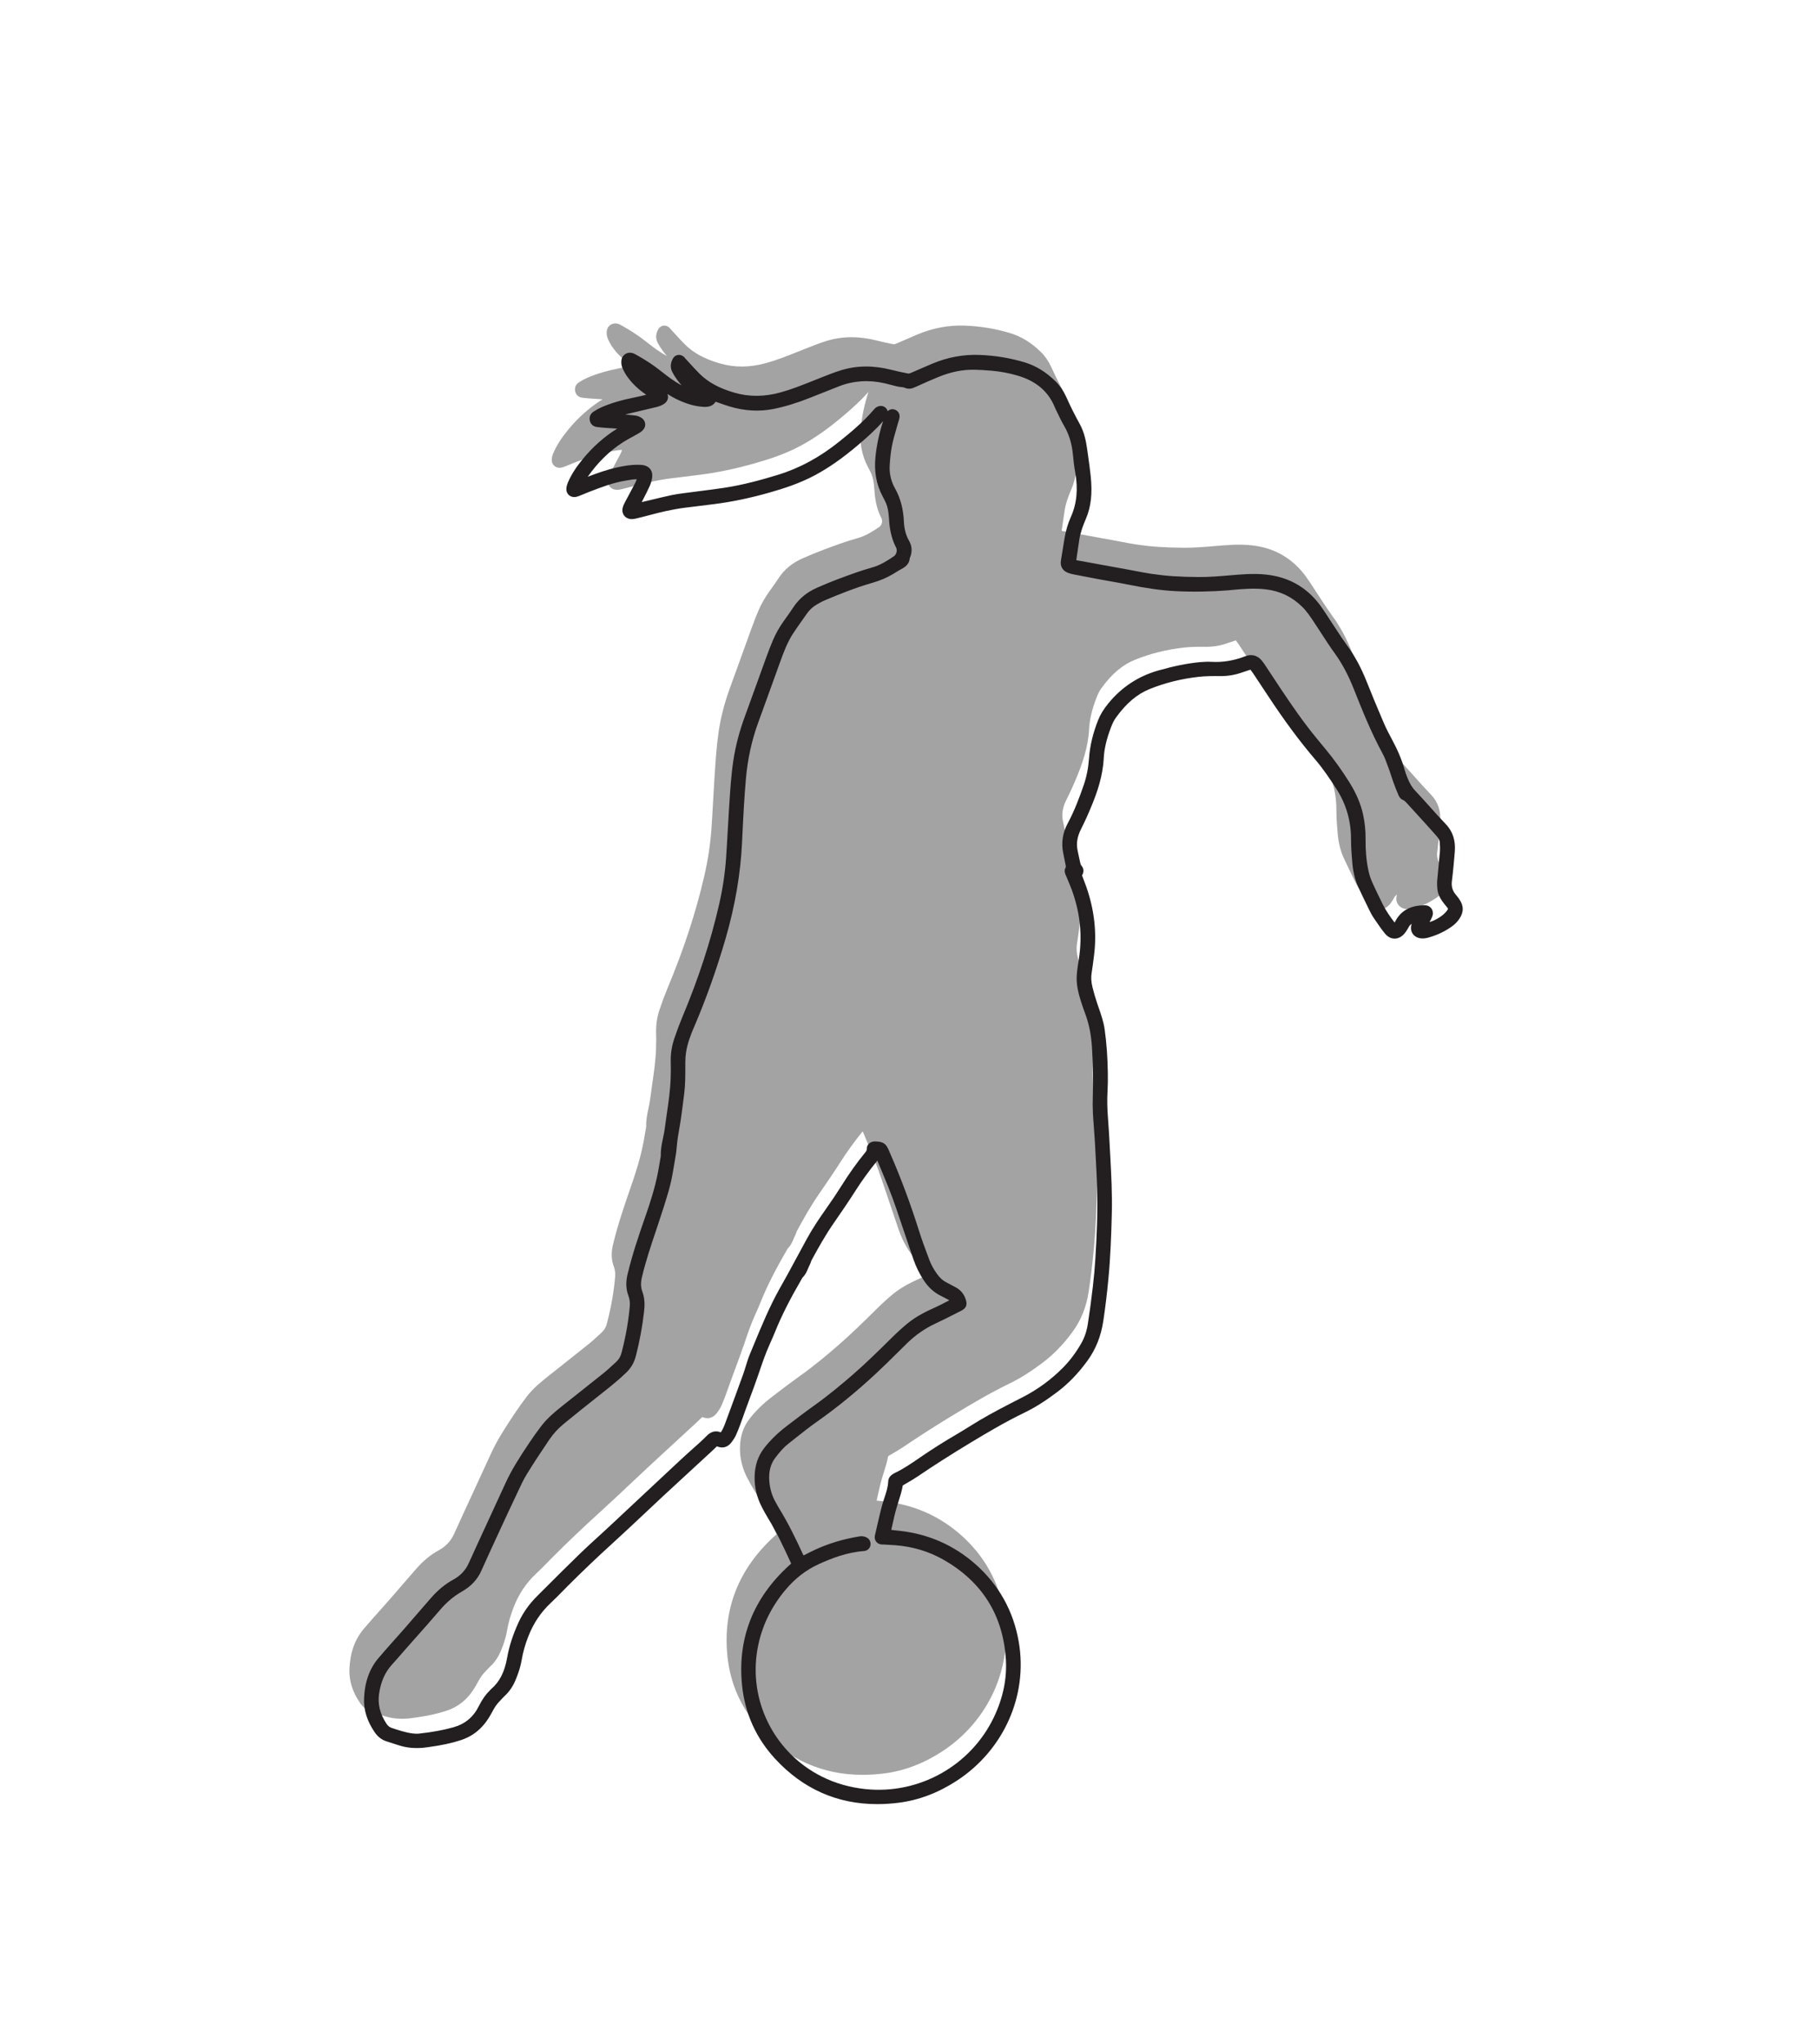
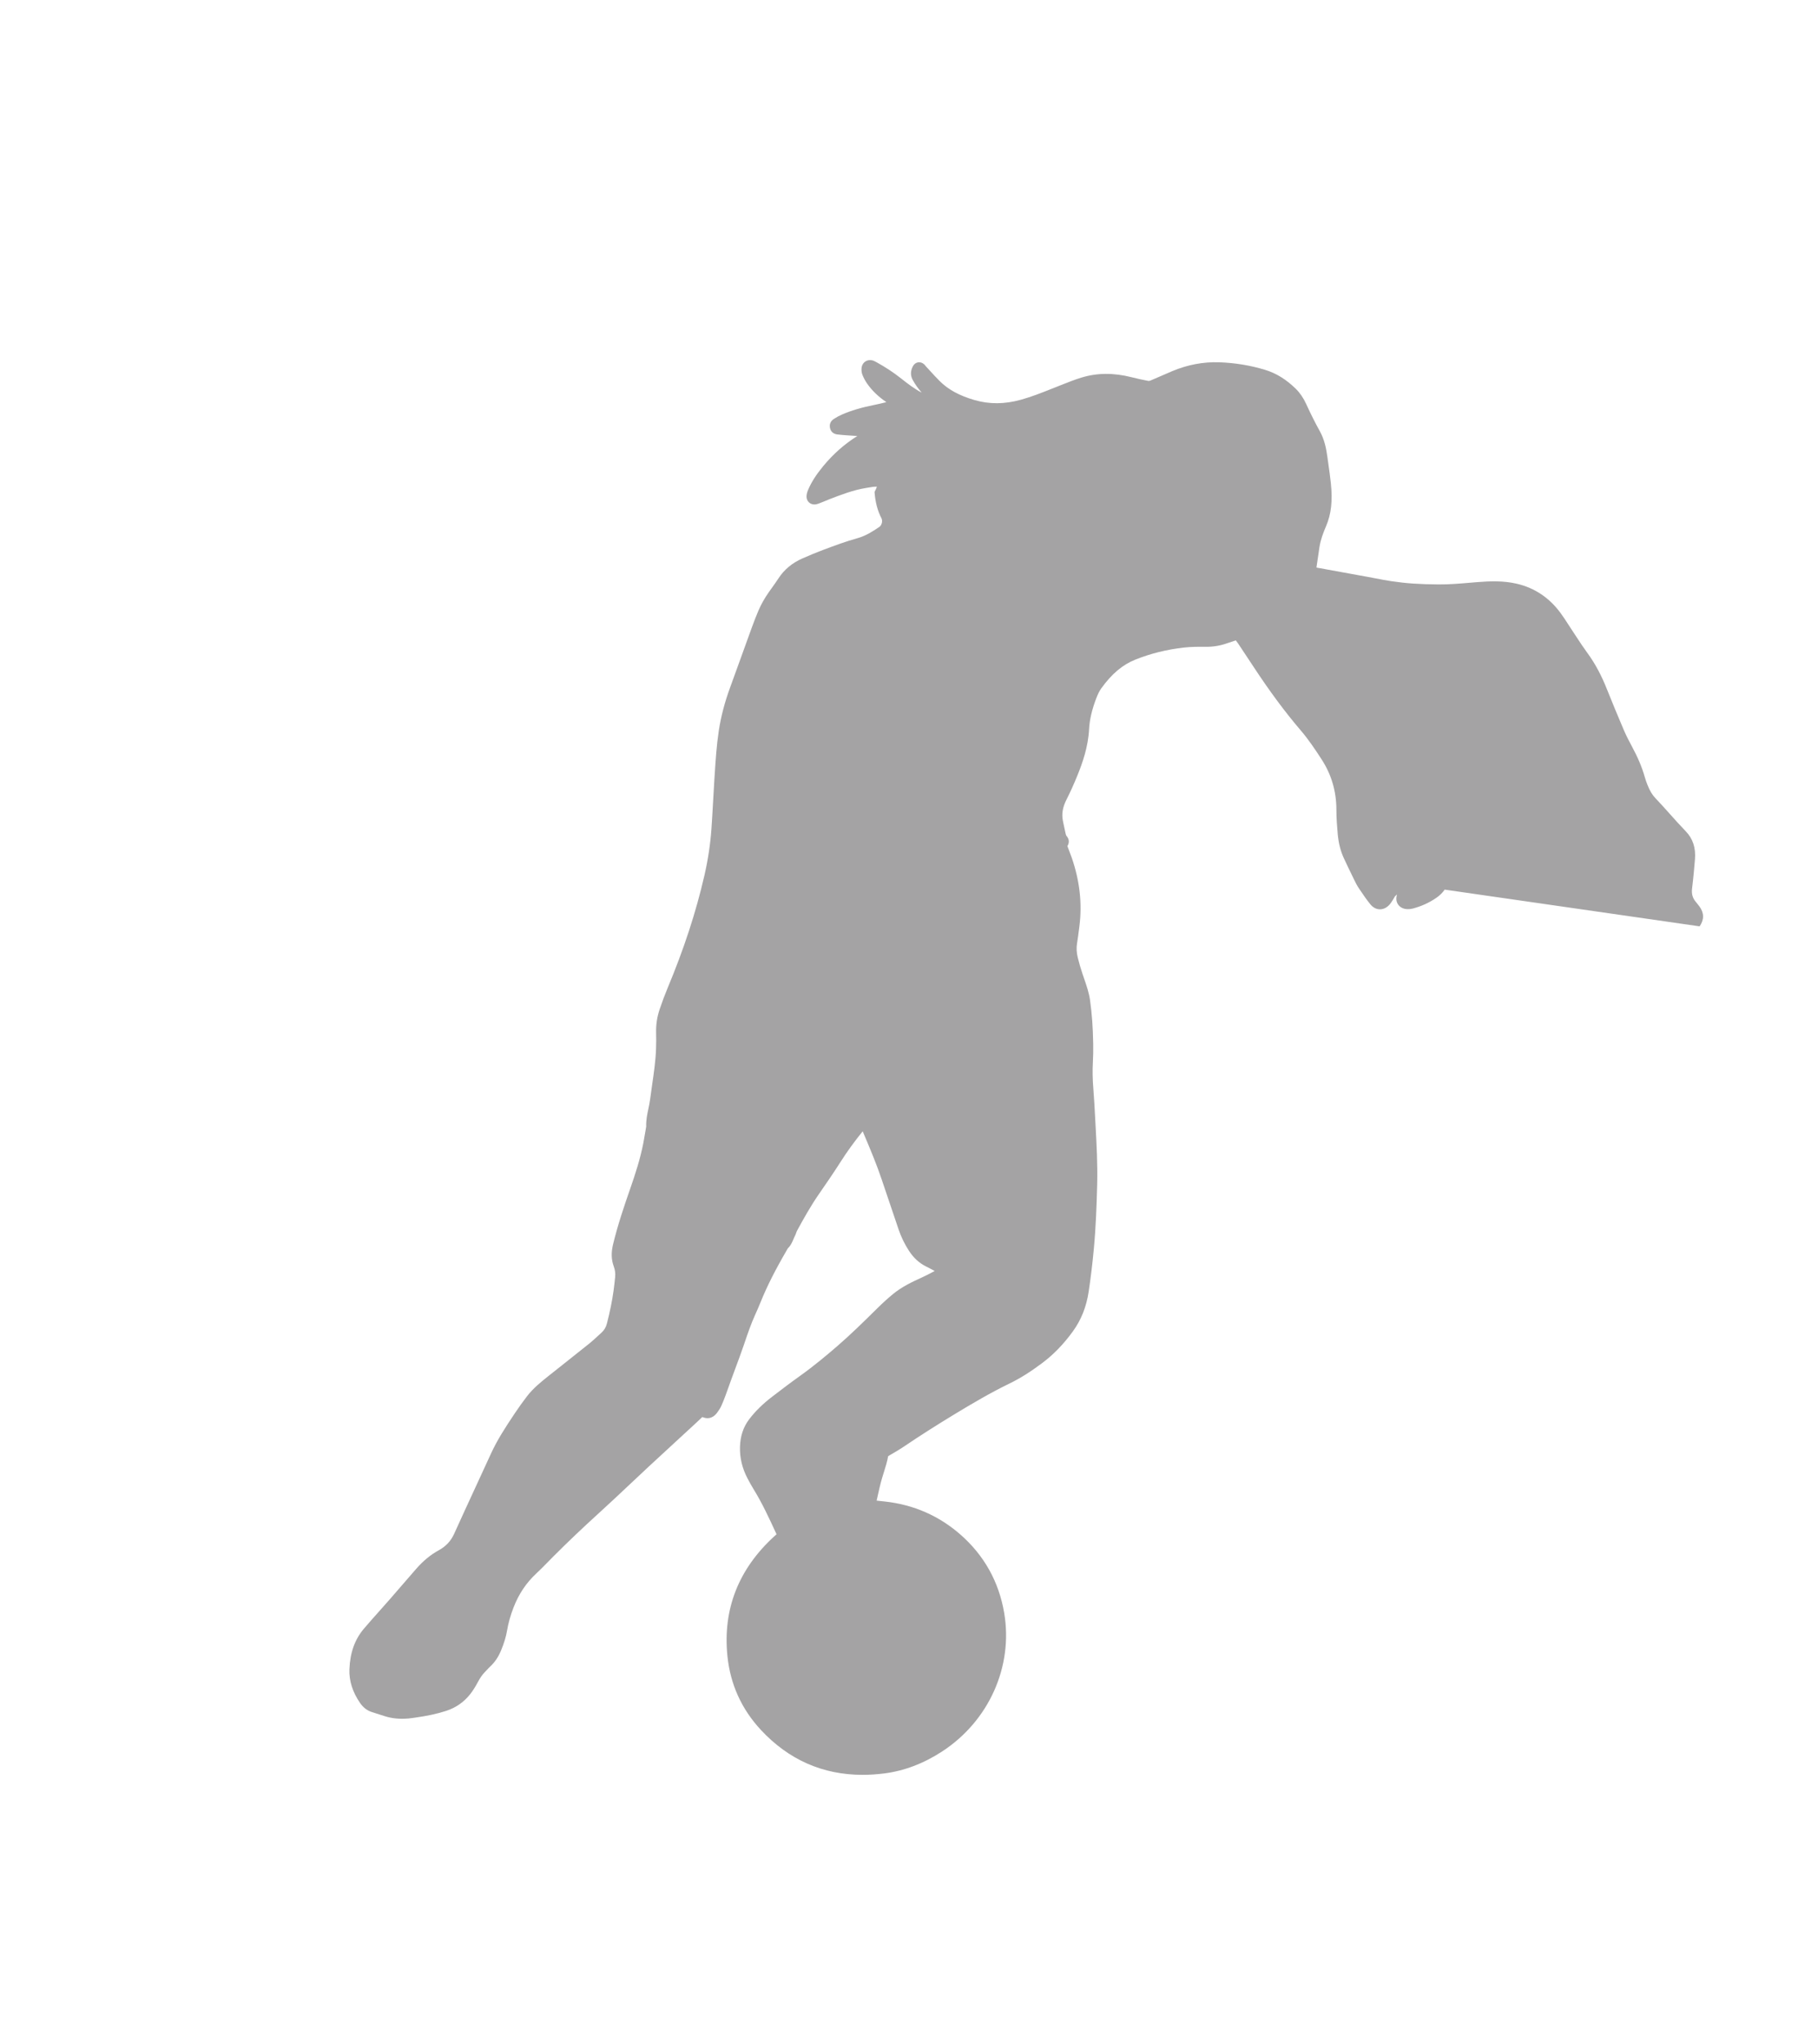
<svg xmlns="http://www.w3.org/2000/svg" id="Layer_1" data-name="Layer 1" viewBox="0 0 743.45 835.32">
  <defs>
    <style> .cls-1 { fill: #a4a3a4; } .cls-2 { fill: #231f20; } </style>
  </defs>
-   <path class="cls-1" d="m590.78,363.57c-.87,1.28-2,2.38-3.43,3.37-2.89,1.99-6.13,3.46-9.63,4.37-.73.19-1.49.27-2.21.24-1.67-.07-3.02-.76-3.8-1.93-.76-1.13-.9-2.58-.4-4.09-.29.24-.56.49-.83.76-.12.12-.24.34-.36.58-.1.19-.2.38-.32.56l-.31.49c-.32.51-.65,1.04-1.05,1.54-1.15,1.39-2.61,2.16-4.12,2.16h0c-1.45,0-2.84-.72-3.91-2.02-1.51-1.84-2.86-3.84-4.17-5.77l-.52-.77c-.75-1.1-1.36-2.3-1.86-3.34-1.76-3.59-3.08-6.35-4.29-8.95-1.36-2.92-2.18-6.15-2.52-9.88-.27-2.98-.55-6.5-.55-9.97,0-7.48-2.03-14.4-6.04-20.57-2.55-3.93-5.32-8.09-8.55-11.86-6.38-7.45-12.73-16-19.39-26.14-2.02-3.08-4.07-6.15-6.11-9.22-.3-.45-.63-.89-.97-1.33-.02-.03-.04-.06-.06-.08l-.7.22c-.96.31-1.87.6-2.77.92-2.84,1.02-5.83,1.52-8.91,1.48-2.82-.03-5.82-.03-8.8.3-7.07.79-13.8,2.47-20,4.97-5.18,2.09-9.56,5.79-13.79,11.63-.78,1.07-1.46,2.42-2.15,4.25-1.77,4.67-2.68,8.65-2.89,12.52-.39,7.32-2.75,13.93-4.76,18.87-1.52,3.73-3,7-4.51,9.97-1.56,3.08-2.01,5.85-1.42,8.72l.2.97c.27,1.32.54,2.63.85,3.94.09.4.22.94.42,1.17,1.11,1.28,1.23,2.67.35,4.15.15.39.3.79.45,1.18.46,1.19.93,2.41,1.36,3.64,3.22,9.32,4.27,18.67,3.11,27.8l-.15,1.19c-.25,1.96-.5,3.98-.83,5.96-.3,1.81-.2,3.7.3,5.77.52,2.16,1.19,4.45,1.98,6.8.2.59.4,1.18.61,1.77.98,2.83,1.99,5.76,2.43,8.84.39,2.78.69,5.66.9,8.56.2,2.82.33,5.82.39,9.18.05,2.77,0,5.27-.13,7.65-.19,3.36-.13,6.93.2,10.92.31,3.87.52,7.81.72,11.61l.17,3.15c.43,7.9.87,16.08.67,24.15-.22,8.45-.53,17.53-1.39,26.64-.57,6.05-1.25,11.67-2.08,17.21-.94,6.27-3.07,11.61-6.5,16.33-3.78,5.2-7.85,9.4-12.46,12.86-4.83,3.63-9.06,6.28-13.3,8.34-7.93,3.84-15.58,8.38-22.12,12.33-7.91,4.78-14.96,9.28-21.56,13.75-1.41.96-2.86,1.79-4.38,2.68-.56.32-1.12.65-1.69.99-.38,2.23-1.08,4.44-1.75,6.57-.24.76-.49,1.53-.71,2.3-.69,2.33-1.21,4.67-1.77,7.15-.16.71-.32,1.43-.48,2.15l.44.05c1.05.11,2.05.22,3.04.33,11.71,1.3,22.07,5.85,30.81,13.51,9.69,8.5,15.7,19.26,17.87,31.99,3.73,21.91-6.22,44.13-25.35,56.62-7.58,4.95-15.59,7.98-23.82,9.01-2.98.37-5.88.56-8.72.56-16.33,0-30.31-6.18-41.67-18.43-7.87-8.49-12.46-18.64-13.62-30.16-1.93-19.1,4.54-35.57,19.23-48.95.28-.25.56-.5.85-.76-.03-.07-.05-.14-.08-.21l-.17-.37c-2.76-5.98-5.61-12.16-9.12-17.84-.94-1.52-1.79-3.1-2.5-4.46-2.16-4.09-3.19-8.4-3.07-12.82.12-4.48,1.38-8.22,3.85-11.43,2.49-3.24,5.54-6.23,9.33-9.12l.46-.35c3.45-2.64,7.01-5.36,10.61-7.92,6.01-4.27,11.55-8.94,15.71-12.54,5.47-4.73,10.71-9.89,15.77-14.89l.56-.55c2.08-2.05,4.19-3.96,6.25-5.66,3.6-2.97,7.81-4.98,11.81-6.79,1.39-.62,2.77-1.35,4.11-2.05l1.16-.6c-1.14-.64-2.3-1.25-3.45-1.82-2.85-1.41-5.16-3.51-7.06-6.43-1.76-2.71-3.17-5.59-4.19-8.57-2.06-6-4.27-12.55-6.97-20.6-2.08-6.22-4.68-12.37-7.19-18.31l-.58-1.37c-3.43,4.24-6.32,8.22-8.83,12.16-3.03,4.76-6.26,9.44-9.12,13.57-3.36,4.85-6.24,10.03-8.9,14.91-.13.24-.23.54-.34.85-.12.36-.25.73-.45,1.11-.25.47-.45.96-.68,1.49-.53,1.25-1.07,2.54-2.18,3.61-.11.1-.23.32-.34.52l-.13.23c-4.81,8.26-8.11,14.79-10.7,21.17-.74,1.83-1.52,3.64-2.32,5.39-1.67,3.67-3,7.56-4.28,11.33l-.25.74c-1.17,3.42-2.45,6.85-3.68,10.17-.59,1.6-1.19,3.2-1.77,4.8-.3.83-.6,1.66-.89,2.5-.4,1.12-.79,2.24-1.21,3.35-.54,1.44-1.1,2.94-1.78,4.39-.43.92-1.03,1.86-1.76,2.81-2.01,2.58-4.25,2.37-5.77,1.74-.04-.02-.15-.03-.25-.04l-.56.53c-.64.62-1.28,1.23-1.94,1.84-2.26,2.08-4.53,4.17-6.79,6.25-4.17,3.83-8.34,7.67-12.5,11.53-2.61,2.43-5.21,4.87-7.81,7.32-4.12,3.88-8.39,7.9-12.66,11.77-6.5,5.9-12.79,11.88-18.68,17.78-.72.72-1.44,1.45-2.16,2.19-1.53,1.56-3.11,3.18-4.75,4.7-4.12,3.84-7.16,8.37-9.29,13.86-1.26,3.25-2.14,6.36-2.67,9.5-.43,2.54-1.22,5.14-2.49,8.19-1.09,2.61-2.51,4.71-4.34,6.41-.49.45-.94.94-1.42,1.46-.28.3-.56.6-.84.89-1.03,1.05-1.92,2.34-2.83,4.04-1.03,1.95-2.05,3.55-3.09,4.89-2.57,3.28-5.9,5.61-9.89,6.91-3.72,1.21-7.86,2.1-13.04,2.81l-.59.08c-.59.09-1.18.17-1.77.22-3.62.31-6.82-.01-9.79-.97-.69-.22-1.39-.44-2.08-.66-1.1-.34-2.2-.69-3.29-1.06-1.88-.64-3.41-1.85-4.68-3.7-3.05-4.45-4.5-9.07-4.32-13.71.26-6.79,2.2-12.22,5.93-16.6,2.11-2.49,4.32-4.96,6.45-7.35,1.37-1.53,2.73-3.07,4.09-4.61,1.86-2.12,3.7-4.25,5.54-6.39,1.76-2.03,3.51-4.06,5.28-6.08,2.88-3.3,5.9-5.79,9.22-7.6,2.92-1.59,4.99-3.8,6.32-6.75,2.88-6.37,5.86-12.81,8.74-19.05,2.09-4.53,4.18-9.05,6.26-13.59,2.58-5.65,5.8-10.61,9.74-16.51,1.58-2.36,3.27-4.72,5.01-7,2.58-3.37,5.95-6.05,8.92-8.42,2.26-1.8,4.53-3.6,6.8-5.39,3.32-2.62,6.63-5.25,9.93-7.9,1.1-.89,2.18-1.89,3.22-2.85.55-.51,1.1-1.02,1.66-1.52,1.09-.97,1.81-2.21,2.21-3.78,1.25-4.87,2.12-9.18,2.68-13.2.26-1.88.48-3.81.67-5.74.14-1.48-.05-2.94-.57-4.34-1.01-2.74-1.1-5.59-.29-8.98,1.9-7.89,4.53-15.63,7.06-22.89,2.01-5.77,4.05-12,5.32-18.5.29-1.51.55-3.03.8-4.55.12-.71.24-1.42.36-2.13l.02-.11c-.11-2.52.4-4.92.89-7.25.27-1.27.54-2.58.71-3.86.25-2,.54-3.99.83-5.98.7-4.82,1.43-9.8,1.59-14.74.08-2.34.09-4.42.03-6.35-.1-3.35.39-6.61,1.44-9.71,1.1-3.23,2.15-6.05,3.22-8.6,6.69-15.99,11.63-31.06,15.08-46.08,1.47-6.38,2.44-12.79,2.88-19.02.26-3.62.46-7.32.66-10.89.17-3.03.33-6.05.53-9.08l.15-2.32c.38-5.87.77-11.93,1.67-17.87.9-5.87,2.43-11.69,4.68-17.81,1.72-4.68,3.41-9.38,5.1-14.07,1.2-3.34,2.4-6.68,3.62-10.01.99-2.73,1.88-4.99,2.77-7.1,1.1-2.58,2.54-5.15,4.28-7.62.39-.56.79-1.11,1.19-1.67.94-1.31,1.91-2.67,2.8-4.03,2.3-3.54,5.57-6.25,9.71-8.08,3.21-1.41,5.85-2.5,8.3-3.42l.17-.06c4.6-1.73,9.36-3.51,14.21-4.85,3.23-.9,6.13-2.74,8.81-4.56,1.02-.69,1.46-2.44.89-3.53-1.59-3.06-2.51-6.54-2.82-10.64v-.16c-.09-1.08-.18-2.2-.3-3.28-.24-1.98-.71-3.63-1.45-5.03-.17-.32-.33-.64-.5-.97-.16-.31-.32-.62-.48-.93-2.54-4.79-3.49-10.02-2.9-16,.47-4.78,1.5-9.59,3.13-14.66-3.02,3.46-6.38,6.49-10.46,9.94-6.19,5.24-11.7,9.08-17.33,12.11-6.29,3.38-12.86,5.47-18.46,7.07-7.94,2.27-15.37,3.83-22.71,4.76-2.23.28-4.46.56-6.68.83-1.82.22-3.63.44-5.45.67-5.16.65-10.14,1.88-13.91,2.88-2.01.53-4.02,1.03-6.03,1.53-.69.17-1.25.24-1.77.24-1.26,0-2.33-.5-3.04-1.38-.69-.87-.93-2-.67-3.19.2-.9.63-1.73.98-2.39.55-1.05,1.12-2.1,1.68-3.15.72-1.34,1.45-2.69,2.15-4.04l.05-.1c.35-.68.69-1.34.9-2.03-1.15-.04-2.29.16-3.48.37-.33.06-.67.12-1,.17-5.17.83-10.06,2.72-14.79,4.54-.74.29-1.48.59-2.22.9-.57.24-1.15.47-1.73.7l-.11.04c-.46.19-.99.39-1.56.5-1.04.19-2.07-.07-2.81-.72-.73-.63-1.11-1.53-1.08-2.55.02-.83.25-1.74.7-2.77,1.32-3.06,3.25-6.09,6.09-9.53,4.1-4.98,8.81-9.13,13.99-12.35-1.5-.1-2.91-.19-4.31-.29-1.32-.1-2.61-.2-3.91-.36-1.54-.2-2.58-1.09-2.93-2.51-.38-1.54.17-2.92,1.49-3.78,1.15-.75,2.28-1.37,3.37-1.84,3.78-1.64,8.03-2.9,13.38-3.96,1.48-.29,2.96-.66,4.53-1.04.08-.02.16-.04.25-.06-.06-.04-.12-.08-.18-.13-3.23-2.22-5.76-4.68-7.74-7.53-.7-1.01-1.32-2.16-1.84-3.43-.33-.8-.47-1.76-.4-2.72.09-1.21.68-2.24,1.63-2.84.97-.61,2.2-.7,3.37-.24.3.12.58.27.87.43l.12.06c3.82,2.11,7.15,4.3,10.18,6.71,2.73,2.17,5.45,4.24,8.45,5.81-1.42-1.6-2.63-3.3-3.66-5.16-.98-1.78-.98-3.59,0-5.54.45-.9,1.18-1.49,2.06-1.67.88-.18,1.79.09,2.55.75.22.19.38.39.52.57.06.08.13.16.19.24.57.62,1.14,1.24,1.71,1.86,1.28,1.4,2.61,2.85,3.97,4.21,3.5,3.49,8.02,5.96,14.23,7.76,6.09,1.77,12.3,1.73,18.98-.12,4.38-1.21,8.69-2.92,12.85-4.58l3.7-1.47c2.65-1.05,5.39-2.14,8.18-3,6.46-1.98,13.22-2.02,20.66-.13,2.08.53,4.29,1.02,6.75,1.49.08.02.39.04,1.07-.25,1.38-.58,2.75-1.18,4.12-1.78,1.53-.67,3.07-1.34,4.61-1.99,6.24-2.61,12.68-3.82,19.16-3.6,6.49.23,12.81,1.27,18.78,3.09,4.53,1.38,8.62,3.91,12.52,7.72,1.7,1.67,3.13,3.75,4.25,6.2,1.88,4.11,3.72,7.78,5.62,11.2,1.9,3.41,2.61,7.15,3.05,10.35l.36,2.58c.38,2.69.78,5.47,1.07,8.23.77,7.25.16,12.7-1.98,17.68-1.05,2.44-2.19,5.36-2.67,8.44-.32,2.07-.62,4.15-.92,6.25l-.31,2.12c.34.12.72.18,1.12.24.17.03.33.05.5.08,4.22.78,8.45,1.54,12.68,2.31l6.78,1.23c1.08.2,2.16.4,3.23.61,2.06.4,4.18.81,6.27,1.12,3.11.46,6.13.8,8.98.98,3.27.22,6.68.33,10.42.35,4.33.03,8.76-.35,13.03-.71.92-.08,1.85-.16,2.77-.23,5.14-.41,10.66-.62,16.16.66,7.29,1.7,13.33,5.75,17.93,12.03,1.13,1.55,2.19,3.18,3.2,4.75.52.8,1.03,1.6,1.56,2.39.59.88,1.17,1.77,1.76,2.67,1.38,2.1,2.8,4.27,4.3,6.31,3.13,4.24,5.76,9.1,8.05,14.86,2.04,5.11,4.32,10.62,6.97,16.83,1.03,2.4,2.26,4.75,3.23,6.53,2.5,4.62,4.2,8.66,5.34,12.71.27.97.64,2.02,1.11,3.2.96,2.41,1.94,4.02,3.27,5.41,2.02,2.11,3.99,4.31,5.89,6.44,2.08,2.33,4.24,4.74,6.44,7.01,2.93,3.02,4.17,6.77,3.79,11.46-.27,3.3-.65,7.64-1.19,12.02-.25,2.06.19,3.73,1.41,5.24.17.21.34.42.51.63.37.45.74.91,1.09,1.38,1.96,2.7,1.99,5.36.09,8.15Z" />
-   <path class="cls-2" d="m596.74,367.41c-.34-.47-.72-.93-1.09-1.38-.17-.21-.34-.42-.51-.63-1.21-1.52-1.66-3.19-1.41-5.24.54-4.38.92-8.73,1.19-12.02.39-4.69-.85-8.43-3.79-11.46-2.2-2.27-4.36-4.68-6.44-7.01-1.91-2.13-3.88-4.34-5.89-6.44-1.33-1.39-2.3-3-3.27-5.41-.47-1.18-.84-2.23-1.11-3.2-1.14-4.05-2.83-8.09-5.34-12.71-.96-1.78-2.2-4.12-3.23-6.53-2.66-6.22-4.94-11.72-6.97-16.83-2.29-5.75-4.93-10.62-8.05-14.86-1.5-2.04-2.92-4.21-4.3-6.31-.58-.89-1.17-1.78-1.76-2.67-.53-.79-1.05-1.59-1.56-2.39-1.02-1.57-2.07-3.2-3.2-4.75-4.6-6.29-10.63-10.33-17.93-12.03-5.5-1.28-11.01-1.08-16.16-.66-.92.07-1.85.15-2.77.23-4.27.36-8.7.74-13.03.71-3.74-.02-7.15-.13-10.42-.35-2.85-.19-5.87-.52-8.98-.98-2.09-.31-4.22-.72-6.27-1.12-1.08-.21-2.15-.42-3.23-.61l-6.78-1.23c-4.23-.76-8.45-1.53-12.68-2.31-.16-.03-.33-.06-.5-.08-.4-.06-.79-.13-1.12-.24l.31-2.12c.3-2.1.6-4.18.92-6.25.48-3.08,1.62-5.99,2.67-8.44,2.14-4.98,2.75-10.43,1.98-17.68-.29-2.76-.69-5.54-1.07-8.23l-.36-2.58c-.45-3.21-1.16-6.94-3.05-10.35-1.91-3.43-3.74-7.09-5.62-11.2-1.12-2.45-2.55-4.53-4.25-6.2-3.89-3.81-7.99-6.34-12.52-7.72-5.97-1.82-12.28-2.86-18.78-3.09-6.48-.23-12.92.98-19.16,3.6-1.54.65-3.08,1.32-4.61,1.99-1.37.6-2.74,1.2-4.12,1.78-.68.29-.99.26-1.07.25-2.46-.47-4.67-.96-6.75-1.49-7.44-1.89-14.19-1.85-20.66.13-2.78.85-5.52,1.94-8.18,3l-3.7,1.47c-4.16,1.66-8.47,3.37-12.85,4.58-6.69,1.85-12.89,1.89-18.98.12-6.21-1.8-10.73-4.27-14.23-7.76-1.36-1.36-2.69-2.81-3.97-4.21-.57-.62-1.14-1.24-1.71-1.86-.07-.07-.13-.16-.19-.24-.14-.18-.3-.38-.52-.57-.76-.66-1.67-.93-2.55-.75-.88.17-1.61.77-2.06,1.67-.98,1.95-.98,3.76,0,5.54,1.03,1.86,2.24,3.57,3.66,5.16-3.01-1.57-5.72-3.64-8.45-5.81-3.03-2.4-6.36-4.6-10.18-6.71l-.12-.06c-.28-.16-.57-.31-.87-.43-1.17-.46-2.4-.37-3.37.24-.95.6-1.54,1.63-1.63,2.84-.07.96.07,1.93.4,2.72.52,1.27,1.14,2.42,1.84,3.43,1.98,2.84,4.51,5.31,7.74,7.53.06.04.12.08.18.13-.08.02-.16.04-.25.06-1.57.38-3.06.75-4.53,1.04-5.35,1.06-9.6,2.32-13.38,3.96-1.09.47-2.22,1.09-3.37,1.84-1.32.86-1.86,2.24-1.49,3.78.34,1.42,1.38,2.31,2.93,2.51,1.3.17,2.59.27,3.91.36,1.41.1,2.82.19,4.31.29-5.18,3.22-9.88,7.37-13.99,12.35-2.84,3.44-4.77,6.47-6.09,9.53-.45,1.04-.68,1.94-.7,2.77-.03,1.02.35,1.92,1.08,2.55.75.64,1.77.9,2.81.72.56-.1,1.09-.31,1.56-.5l.11-.04c.58-.23,1.15-.47,1.73-.7.74-.3,1.47-.61,2.22-.9,4.73-1.82,9.61-3.71,14.79-4.54.33-.05.67-.11,1-.17,1.19-.21,2.32-.41,3.48-.37-.21.69-.54,1.35-.9,2.03l-.05.1c-.7,1.36-1.42,2.7-2.15,4.04-.56,1.05-1.13,2.09-1.68,3.15-.35.66-.78,1.49-.98,2.39-.26,1.19-.02,2.32.67,3.19.7.88,1.78,1.37,3.04,1.38.52,0,1.09-.07,1.77-.24,2.02-.49,4.03-.99,6.03-1.53,3.76-1,8.75-2.23,13.91-2.88,1.81-.23,3.63-.45,5.45-.67,2.23-.27,4.46-.54,6.68-.83,7.34-.94,14.77-2.49,22.71-4.76,5.6-1.6,12.17-3.69,18.46-7.07,5.63-3.03,11.14-6.88,17.33-12.11,4.08-3.45,7.44-6.48,10.46-9.94-1.63,5.07-2.66,9.88-3.13,14.66-.59,5.98.36,11.21,2.9,16,.16.31.32.62.48.93.16.32.33.65.5.97.74,1.4,1.21,3.04,1.45,5.03.13,1.08.21,2.2.29,3.28v.16c.31,4.1,1.24,7.58,2.83,10.64.57,1.09.13,2.84-.89,3.53-2.69,1.82-5.58,3.66-8.81,4.56-4.85,1.35-9.61,3.13-14.21,4.85l-.17.06c-2.45.92-5.08,2-8.3,3.42-4.14,1.82-7.41,4.54-9.71,8.08-.89,1.36-1.86,2.72-2.8,4.03-.4.56-.79,1.11-1.19,1.67-1.74,2.47-3.18,5.04-4.28,7.62-.9,2.11-1.78,4.37-2.77,7.1-1.21,3.33-2.41,6.67-3.62,10.01-1.69,4.7-3.38,9.39-5.1,14.07-2.25,6.12-3.78,11.94-4.68,17.81-.91,5.94-1.3,12.01-1.67,17.87l-.15,2.32c-.2,3.02-.37,6.05-.53,9.08-.2,3.57-.4,7.26-.66,10.89-.44,6.24-1.41,12.64-2.88,19.02-3.45,15.02-8.38,30.09-15.08,46.08-1.07,2.56-2.12,5.37-3.22,8.6-1.05,3.1-1.54,6.37-1.44,9.71.06,1.93.05,4.01-.03,6.35-.16,4.94-.88,9.92-1.59,14.74-.29,1.99-.58,3.99-.83,5.98-.16,1.28-.44,2.59-.71,3.86-.49,2.33-1,4.73-.89,7.25l-.02.11c-.12.71-.24,1.42-.36,2.13-.25,1.52-.51,3.04-.8,4.55-1.27,6.5-3.3,12.73-5.32,18.5-2.53,7.25-5.16,15-7.06,22.89-.82,3.39-.73,6.25.29,8.98.52,1.4.71,2.86.57,4.34-.18,1.93-.4,3.86-.67,5.74-.56,4.02-1.43,8.33-2.68,13.2-.4,1.57-1.13,2.8-2.21,3.78-.56.5-1.11,1.01-1.66,1.52-1.04.96-2.11,1.96-3.22,2.85-3.29,2.65-6.61,5.28-9.93,7.9-2.27,1.79-4.54,3.59-6.8,5.39-2.97,2.37-6.33,5.05-8.92,8.42-1.75,2.28-3.44,4.63-5.01,7-3.94,5.9-7.16,10.86-9.74,16.51-2.07,4.53-4.16,9.06-6.26,13.59-2.88,6.23-5.86,12.68-8.74,19.05-1.33,2.95-3.4,5.15-6.32,6.75-3.32,1.81-6.33,4.29-9.22,7.6-1.77,2.02-3.52,4.05-5.28,6.08-1.84,2.13-3.69,4.27-5.54,6.39-1.35,1.55-2.72,3.08-4.09,4.61-2.13,2.39-4.34,4.86-6.45,7.35-3.72,4.38-5.66,9.81-5.93,16.6-.18,4.65,1.27,9.26,4.32,13.71,1.27,1.85,2.8,3.06,4.68,3.7,1.09.37,2.19.71,3.29,1.06.69.22,1.39.43,2.08.66,2.97.96,6.18,1.28,9.79.97.59-.05,1.18-.13,1.77-.22l.59-.08c5.18-.71,9.33-1.6,13.04-2.81,4-1.3,7.32-3.62,9.89-6.91,1.05-1.34,2.06-2.94,3.09-4.89.9-1.71,1.8-2.99,2.83-4.04.28-.29.56-.59.84-.89.48-.52.93-1,1.42-1.46,1.83-1.71,3.25-3.81,4.34-6.41,1.27-3.05,2.07-5.65,2.49-8.19.53-3.14,1.4-6.25,2.67-9.5,2.13-5.49,5.17-10.02,9.29-13.86,1.63-1.52,3.22-3.14,4.75-4.7.72-.73,1.43-1.46,2.16-2.19,5.9-5.9,12.18-11.88,18.68-17.78,4.27-3.88,8.53-7.89,12.66-11.77,2.6-2.45,5.2-4.89,7.81-7.32,4.15-3.86,8.33-7.69,12.5-11.53,2.26-2.08,4.53-4.16,6.79-6.25.65-.6,1.29-1.22,1.94-1.84l.56-.53c.1,0,.21.02.25.04,1.53.63,3.77.84,5.77-1.74.73-.94,1.32-1.89,1.76-2.81.68-1.45,1.24-2.94,1.78-4.39.42-1.11.81-2.23,1.21-3.35.3-.83.59-1.67.89-2.5.58-1.6,1.18-3.2,1.77-4.8,1.24-3.32,2.52-6.75,3.68-10.17l.25-.74c1.28-3.77,2.61-7.66,4.28-11.33.79-1.74,1.57-3.56,2.32-5.39,2.6-6.38,5.9-12.91,10.7-21.17l.13-.23c.11-.2.23-.42.34-.52,1.11-1.07,1.65-2.36,2.18-3.61.22-.53.43-1.02.68-1.49.2-.37.32-.75.45-1.11.11-.31.21-.61.34-.85,2.66-4.88,5.54-10.06,8.9-14.91,2.86-4.13,6.09-8.81,9.12-13.57,2.51-3.94,5.39-7.92,8.83-12.16l.58,1.37c2.51,5.95,5.11,12.1,7.19,18.31,2.7,8.05,4.91,14.59,6.97,20.6,1.02,2.98,2.43,5.87,4.19,8.57,1.9,2.92,4.2,5.02,7.06,6.43,1.15.57,2.31,1.18,3.45,1.82l-1.16.6c-1.34.7-2.72,1.42-4.11,2.05-4,1.81-8.21,3.82-11.81,6.79-2.07,1.7-4.17,3.61-6.25,5.66l-.56.55c-5.06,4.99-10.3,10.16-15.77,14.89-4.16,3.6-9.7,8.27-15.71,12.54-3.6,2.56-7.17,5.29-10.61,7.92l-.46.35c-3.79,2.9-6.84,5.88-9.33,9.12-2.47,3.22-3.73,6.96-3.85,11.43-.12,4.42.91,8.73,3.07,12.82.72,1.36,1.56,2.94,2.5,4.46,3.51,5.69,6.37,11.87,9.12,17.84l.17.37c.03.07.06.14.08.21-.29.26-.57.51-.85.76-14.69,13.38-21.16,29.85-19.23,48.95,1.16,11.52,5.75,21.67,13.62,30.16,11.35,12.25,25.34,18.43,41.67,18.43,2.84,0,5.74-.19,8.72-.56,8.23-1.03,16.24-4.06,23.82-9.01,19.14-12.49,29.09-34.71,25.35-56.62-2.17-12.73-8.18-23.49-17.87-31.99-8.74-7.66-19.1-12.21-30.81-13.51-.99-.11-1.99-.22-3.04-.33l-.44-.05c.16-.72.32-1.43.48-2.15.55-2.48,1.07-4.82,1.77-7.15.23-.77.47-1.54.71-2.3.68-2.14,1.38-4.34,1.75-6.57.57-.34,1.13-.66,1.69-.99,1.53-.88,2.97-1.72,4.38-2.68,6.6-4.48,13.66-8.98,21.56-13.75,6.54-3.95,14.19-8.49,22.12-12.33,4.25-2.06,8.47-4.7,13.3-8.34,4.6-3.46,8.68-7.67,12.46-12.86,3.43-4.72,5.56-10.06,6.5-16.33.83-5.53,1.51-11.16,2.08-17.21.86-9.11,1.18-18.19,1.39-26.64.21-8.08-.24-16.25-.67-24.15l-.17-3.15c-.2-3.81-.41-7.74-.72-11.61-.32-3.99-.39-7.56-.2-10.92.14-2.38.18-4.88.13-7.65-.06-3.36-.19-6.36-.39-9.18-.21-2.9-.51-5.78-.9-8.56-.43-3.08-1.45-6.01-2.43-8.84-.2-.59-.41-1.18-.61-1.77-.79-2.36-1.46-4.64-1.98-6.8-.5-2.07-.6-3.95-.3-5.77.33-1.99.58-4.01.83-5.96l.15-1.19c1.16-9.13.12-18.48-3.11-27.8-.43-1.23-.9-2.45-1.36-3.64-.15-.39-.3-.78-.45-1.18.88-1.48.76-2.87-.35-4.15-.2-.23-.32-.77-.42-1.17-.3-1.31-.58-2.62-.85-3.94l-.2-.97c-.59-2.87-.14-5.64,1.42-8.72,1.51-2.98,2.99-6.24,4.51-9.97,2.01-4.94,4.38-11.55,4.76-18.87.2-3.87,1.12-7.84,2.89-12.52.69-1.83,1.37-3.18,2.15-4.25,4.23-5.84,8.61-9.54,13.79-11.63,6.2-2.5,12.92-4.18,20-4.97,2.98-.33,5.98-.33,8.8-.3,3.08.03,6.07-.47,8.91-1.48.9-.32,1.81-.61,2.77-.92l.7-.22s.04.06.06.08c.33.44.66.88.97,1.33,2.05,3.07,4.09,6.14,6.11,9.22,6.67,10.14,13.01,18.69,19.39,26.14,3.23,3.77,6,7.93,8.55,11.86,4.01,6.17,6.04,13.09,6.04,20.57,0,3.47.28,6.99.55,9.97.34,3.73,1.16,6.97,2.52,9.88,1.21,2.6,2.53,5.36,4.29,8.95.51,1.04,1.12,2.24,1.86,3.34l.52.77c1.31,1.93,2.66,3.92,4.17,5.77,1.07,1.3,2.46,2.02,3.91,2.02h0c1.51,0,2.97-.77,4.12-2.16.41-.5.74-1.03,1.05-1.54l.31-.49c.11-.18.22-.37.32-.56.12-.24.24-.46.36-.58.27-.26.54-.52.83-.76-.5,1.51-.36,2.96.4,4.09.79,1.17,2.14,1.85,3.8,1.93.72.03,1.49-.05,2.21-.24,3.5-.91,6.74-2.39,9.63-4.37,1.44-.99,2.56-2.09,3.43-3.37,1.9-2.79,1.87-5.45-.09-8.15Zm-238.17-201.12c-.42.27-.83.64-1.22,1.1-4.21,4.94-9.2,9.1-13.96,12.93-8.1,6.53-16.42,11.04-25.44,13.79-6,1.83-13.93,4.08-22.08,5.29-3.03.45-6.13.85-9.13,1.23-1.82.23-3.65.47-5.47.71l-1.33.17c-1.73.22-3.52.46-5.27.83-2.88.62-5.8,1.32-8.61,2-1.21.29-2.42.58-3.64.87.06-.11.11-.21.17-.32l.79-1.55c.76-1.48,1.55-3.02,2.25-4.57.49-1.07.84-2.24,1.03-3.4.23-1.46-.02-2.72-.75-3.66-.74-.97-1.95-1.56-3.49-1.71-.38-.04-.76-.04-1.14-.05h-.3c-3.07-.06-5.99.48-8.69,1.08-4.17.92-8.18,2.38-11.94,3.81,4.13-5.92,9.04-10.7,14.6-14.22,1.09-.69,2.26-1.32,3.38-1.94.72-.39,1.44-.78,2.15-1.19l.25-.14c.7-.4,1.42-.81,2.03-1.42.84-.84,1.22-1.88,1.06-2.92-.16-1.05-.88-1.97-1.96-2.53-.63-.33-1.31-.55-1.97-.64-1.17-.16-2.36-.27-3.52-.38l-.7-.07c.56-.15,1.12-.28,1.68-.41l2.86-.67c2.78-.65,5.65-1.32,8.47-2.02,1.09-.27,2.11-.72,2.96-1.29.83-.56,1.37-1.37,1.51-2.27.09-.57.01-1.16-.21-1.72,2.45,1.6,5.08,2.89,7.84,3.84,2.25.78,4.37,1.24,6.49,1.4,1.86.15,4.09.01,5.39-2.07.4.14.81.28,1.2.42,1.48.52,2.88,1.01,4.33,1.46,6.17,1.88,12.27,2.24,18.12,1.07,4.71-.94,9.55-2.42,14.8-4.51,2.35-.94,4.7-1.86,7.05-2.79l4.85-1.92c5.86-2.32,12.14-2.76,18.66-1.3.9.2,1.8.44,2.69.68.85.23,1.71.45,2.56.65.48.11.95.16,1.41.21.62.07,1.2.13,1.66.33,1.76.75,3.15.24,4.31-.29,3.68-1.69,6.72-3.02,9.56-4.17,5.09-2.07,9.9-3.02,14.72-2.92,2.02.04,4.21.17,6.9.4,3.64.31,7.22.99,10.65,2,7.59,2.23,12.56,6.45,15.22,12.94.1.24.2.48.31.71.34.68.67,1.37,1,2.06.76,1.58,1.54,3.21,2.45,4.75,2.03,3.45,3.23,7.34,3.66,11.91.21,2.25.47,4.65.9,7.02,1.27,6.94.69,12.97-1.77,18.42-1.17,2.59-2.03,5.48-2.56,8.6-.36,2.15-.71,4.3-1.05,6.45l-.44,2.75c-.37,2.27.68,4.13,2.8,4.96.67.26,1.42.48,2.22.64,3.36.66,6.73,1.32,10.1,1.94,1.5.28,3.01.54,4.52.81,2.52.44,5.13.9,7.67,1.42,7.59,1.55,13.79,2.41,19.54,2.71,6.95.36,14.31.24,21.87-.35.16-.01.32-.03.48-.06.1-.02.21-.03.31-.04,5.09-.48,9.68-.83,14.31-.28,5.74.68,10.56,2.97,14.72,7,2,1.93,3.49,4.2,5.08,6.6l.42.64c.83,1.24,1.64,2.5,2.45,3.75,1.73,2.68,3.53,5.45,5.44,8.08,2.98,4.11,5.52,8.83,7.78,14.51,3.51,8.81,7.14,17.93,11.8,26.45.89,1.62,1.55,3.46,2.18,5.23.22.61.44,1.22.67,1.82.3.8.57,1.65.83,2.47.25.77.49,1.54.77,2.3.77,2.1,1.46,3.83,2.17,5.46.27.61.88,1.44,1.71,1.75.64.23,1.08.72,1.6,1.29l.11.12c2.49,2.72,4.98,5.44,7.46,8.18,1.48,1.63,2.94,3.27,4.4,4.92.91,1.02,1.44,1.81,1.5,2.78l.04.67c.07,1,.13,1.95.06,2.87-.17,2-.36,4-.56,6-.2,1.99-.39,3.99-.56,5.99-.1,1.18-.06,2.48.1,3.87.3,2.53,1.74,4.5,3.06,6.15.12.16.26.31.39.46.37.43.7.82.87,1.25-1.08,2.11-4.45,4.43-7.57,5.38.06-.12.13-.24.19-.36.4-.75.82-1.52,1.07-2.39.28-.98.08-2.06-.54-2.87-.61-.8-1.52-1.26-2.51-1.26h-.02c-2.7.01-6.19.34-9.19,2.78-1.16.94-2.11,2.12-2.91,3.61l-.14.26c-.08.17-.16.3-.23.42-1.64-2.14-3.48-4.69-4.86-7.48l-.26-.53c-1.4-2.84-2.85-5.78-4.14-8.72-.64-1.46-1.15-3.07-1.5-4.78-.81-3.88-1.17-8.04-1.11-12.72.04-3.22-.3-6.54-1.01-9.86-.93-4.33-2.74-8.62-5.55-13.13-3.09-4.95-6.39-9.55-9.82-13.67-2.56-3.07-5.05-6.08-7.42-9.19-5.23-6.85-10.06-14.18-14.73-21.27l-2.22-3.36c-.53-.81-1.08-1.64-1.73-2.41-1.74-2.08-4.17-2.72-6.66-1.75-4.66,1.81-9.19,2.57-13.82,2.31-1.43-.08-3.01-.04-4.81.13-5.12.48-10.54,1.57-17.07,3.43-8.09,2.3-14.92,6.79-20.29,13.34-1.98,2.42-3.32,4.59-4.22,6.85-2.16,5.43-3.38,10.58-3.75,15.72-.28,3.92-.99,7.49-2.18,10.94-1.65,4.77-3.71,10.36-6.53,15.59-2.08,3.88-2.7,7.96-1.84,12.14.14.65.26,1.31.39,1.97.19,1,.39,2,.61,3,.12.53.11.72-.02.94-.73,1.25-.2,2.52.06,3.13l.49,1.15c.63,1.49,1.29,3.03,1.86,4.56,3.51,9.35,4.52,18.94,3.01,28.51l-.08.53c-.33,2.05-.66,4.18-.79,6.3-.23,3.79.71,7.35,1.76,10.65.52,1.64,1.11,3.28,1.68,4.87l.24.67c1.42,3.94,2.25,8.26,2.55,13.2.43,7.03.54,13.42.35,19.52-.09,2.82-.08,5.13.03,7.26.1,1.99.26,4.01.41,5.96.14,1.82.28,3.65.38,5.48l.15,2.65c.31,5.67.64,11.54.8,17.31.27,9.45-.19,19.07-.73,28.07-.22,3.7-.56,7.47-1.04,11.55-.65,5.52-1.31,10.48-2.04,15.16-.46,2.99-1.39,5.7-2.76,8.05-2.2,3.79-4.59,6.97-7.3,9.72-4.86,4.94-10.5,9.07-16.75,12.26l-.79.4c-5.53,2.83-11.25,5.75-16.71,8.98-1.44.85-2.86,1.74-4.28,2.62-1.63,1.01-3.31,2.06-4.99,3.04-5.18,3.01-10.34,6.27-15.32,9.7-3.17,2.18-6.44,4.43-9.95,6.1-.35.17-.7.37-1.13.67-1.04.7-1.61,1.7-1.66,2.88-.1,2.29-.81,4.43-1.56,6.69l-.19.56c-.66,1.99-1.17,4.01-1.71,6.24-.45,1.84-.87,3.69-1.29,5.54-.22.99-.45,1.97-.68,2.96-.38,1.65.49,3.17,2.07,3.61.39.11.76.12,1.09.13h.27c.58.05,1.17.08,1.75.1,1.09.06,2.18.11,3.27.2,7.05.56,13.61,2.53,19.5,5.87,15.82,8.97,24.43,22.65,25.59,40.67.52,7.98-1.17,16.04-4.99,23.95-9.53,19.71-30.58,31.43-52.39,29.17-6.38-.66-12.38-2.37-17.82-5.09-18.68-9.33-29.41-29.42-26.69-50.01,1.28-9.68,5.22-18.51,11.71-26.25,4-4.77,8.52-8.26,13.8-10.65,4.83-2.19,11.28-4.78,18.37-5.29,1.37-.1,2.43-1.06,2.65-2.39.22-1.32-.41-2.56-1.59-3.16-.67-.34-1.38-.51-2.1-.51-.25,0-.51.02-.77.06-6.72,1.11-12.68,2.9-18.22,5.47-1.25.58-2.46,1.19-3.75,1.85-.31.16-.62.32-.94.48-.12-.22-.22-.43-.32-.64-2.81-6.1-5.95-12.61-9.83-18.87-.2-.32-.37-.64-.55-.97-.16-.29-.32-.59-.49-.88-1.63-2.74-2.58-5.81-2.82-9.12-.28-3.87.56-7,2.56-9.58,1.77-2.29,3.34-4.12,5.26-5.62.93-.73,1.85-1.46,2.77-2.19,2.92-2.32,5.95-4.72,9.04-6.89,8.02-5.63,15.87-12.04,24.02-19.6,2.98-2.76,5.9-5.66,8.74-8.47,1.31-1.3,2.62-2.6,3.95-3.89,3.46-3.38,7.37-6.09,11.63-8.07,2.81-1.31,5.62-2.73,8.33-4.11l2.12-1.07c2.17-1.1,2.69-2.46,1.85-4.86-.8-2.29-2.29-3.94-4.55-5.02-.58-.28-1.14-.59-1.7-.9-.51-.28-1.02-.56-1.54-.82-1.45-.72-2.7-1.83-3.82-3.38-1.43-1.97-2.48-3.89-3.22-5.88l-.42-1.11c-1.33-3.56-2.7-7.24-3.85-10.91-3.43-10.89-7.37-21.44-11.7-31.36l-.27-.63c-.32-.76-.66-1.55-1.11-2.29-.45-.74-1.19-1.36-1.92-1.63-.9-.33-1.86-.4-2.77-.44-1.05-.05-2.01.29-2.67.92-.55.53-.85,1.25-.83,2.02.01.65-.24,1.06-.81,1.75-3.22,3.91-6.41,8.39-9.75,13.71-1.79,2.86-3.85,5.92-6.47,9.63-2.17,3.07-4.96,7.15-7.38,11.54-1.58,2.88-3.15,5.78-4.71,8.68-1.08,2-2.16,4-3.25,6-.69,1.28-1.41,2.54-2.13,3.81-.43.76-.86,1.52-1.28,2.28-4.07,7.29-7.28,15.08-10.4,22.62-.55,1.33-1.1,2.67-1.66,4-.67,1.62-1.19,3.3-1.69,4.93-.34,1.12-.7,2.29-1.1,3.4-2.2,6.09-4.48,12.27-6.69,18.24l-.73,1.97c-.26.69-.59,1.45-1.06,2.38-.17.34-.39.67-.62,1.01,0,0,0,0-.01,0-2.08-.85-4.03-.35-5.81,1.49-.76.78-1.56,1.56-2.47,2.38-1.08.98-2.16,1.95-3.25,2.92-1.73,1.55-3.53,3.16-5.26,4.78-5.26,4.9-10.51,9.81-15.76,14.72-4.4,4.12-8.8,8.23-13.2,12.34-1.5,1.4-3.02,2.78-4.54,4.17-2.42,2.2-4.92,4.48-7.31,6.8-4.82,4.66-9.64,9.48-14.3,14.13l-3.11,3.1c-3.36,3.35-5.88,6.9-7.69,10.85-2.3,5.01-3.83,9.73-4.66,14.42-1.04,5.84-3.11,9.9-6.51,12.78-.09.08-.17.16-.32.33-1.9,1.85-3.43,4-4.69,6.56-2.24,4.56-5.66,7.42-10.47,8.77-4.12,1.16-8.55,1.97-13.93,2.56-.89.1-1.85.08-2.85-.06-2.94-.4-5.85-1.38-8.43-2.24-.89-.3-1.58-.85-2.16-1.73-2.63-4-3.62-7.99-3.02-12.19.7-4.9,2.41-8.79,5.22-11.89,1.34-1.47,2.64-2.97,3.95-4.47.7-.8,1.39-1.6,2.09-2.39,1.39-1.58,2.79-3.15,4.19-4.73,3.11-3.5,6.33-7.12,9.42-10.75,2.74-3.22,5.7-5.7,9.04-7.6,3.66-2.08,6.31-4.9,7.87-8.39,2.22-4.97,4.54-10,6.79-14.86l1.2-2.6c1.9-4.11,3.94-8.52,6.08-13,.34-.71.67-1.42,1-2.13,1.06-2.29,2.16-4.65,3.47-6.8,2.78-4.58,5.83-9.12,8.78-13.51l.52-.77c1.63-2.43,3.68-4.65,6.1-6.62,4.29-3.49,9.27-7.53,14.23-11.41,4.21-3.3,7.7-6.08,11.07-9.31,1.98-1.9,3.28-4.1,3.96-6.72,1.55-5.96,2.69-12.1,3.39-18.26.26-2.25.41-5.22-.69-8.15-.68-1.81-.73-3.68-.15-6.08,1.53-6.41,3.66-12.77,5.73-18.92l.78-2.33c1.48-4.44,3.04-9.2,4.4-13.92.78-2.72,1.41-5.61,1.92-8.84.14-.89.3-1.77.46-2.66.37-2.08.75-4.22.91-6.41.18-2.46.62-4.98,1.04-7.41.23-1.35.47-2.69.66-4.04.51-3.56.97-7.2,1.37-10.41.44-3.54.44-7.12.44-10.58v-1.96c0-1.55.09-2.8.25-3.92.56-3.9,1.95-7.48,3.24-10.47,4.93-11.45,9.31-23.72,13.01-36.47,3.86-13.29,6.12-26.54,6.71-39.38.43-9.26.85-17.6,1.58-25.94.7-8,2.41-15.74,5.07-22.99,1.87-5.1,3.72-10.22,5.56-15.33,1.12-3.1,2.24-6.21,3.36-9.31,1.39-3.83,2.97-8.17,5.48-11.92,1.36-2.02,2.79-4.05,4.18-6.01l1.37-1.94c1.02-1.45,2.36-2.67,3.97-3.61.98-.57,2.14-1.23,3.33-1.73,5.63-2.38,12.33-5.09,19.35-7.11,3.18-.92,5.94-2.09,8.43-3.57.38-.22.75-.46,1.12-.69.76-.47,1.55-.96,2.34-1.37,1.62-.86,3.29-2.06,3.44-4.51l.03-.05c.04-.08.08-.17.12-.25.94-2.34.78-4.64-.48-6.83-1.24-2.16-1.94-4.76-2.07-7.73-.23-5.24-1.42-9.69-3.64-13.62-1.62-2.86-2.37-6.1-2.17-9.35.2-3.25.5-5.84.95-8.15.4-2.03.99-4.09,1.56-6.07.24-.83.47-1.65.7-2.48.09-.33.2-.66.3-.99.17-.54.35-1.09.47-1.67.33-1.54-.43-2.94-1.89-3.47-1.04-.39-2.12-.12-2.92.65-.14-.55-.44-1.06-.88-1.45-.96-.85-2.46-.94-3.56-.23Z" />
+   <path class="cls-1" d="m590.78,363.57c-.87,1.28-2,2.38-3.43,3.37-2.89,1.99-6.13,3.46-9.63,4.37-.73.19-1.49.27-2.21.24-1.67-.07-3.02-.76-3.8-1.93-.76-1.13-.9-2.58-.4-4.09-.29.24-.56.49-.83.76-.12.12-.24.34-.36.58-.1.19-.2.38-.32.56l-.31.49c-.32.51-.65,1.04-1.05,1.54-1.15,1.39-2.61,2.16-4.12,2.16h0c-1.45,0-2.84-.72-3.91-2.02-1.51-1.84-2.86-3.84-4.17-5.77l-.52-.77c-.75-1.1-1.36-2.3-1.86-3.34-1.76-3.59-3.08-6.35-4.29-8.95-1.36-2.92-2.18-6.15-2.52-9.88-.27-2.98-.55-6.5-.55-9.97,0-7.48-2.03-14.4-6.04-20.57-2.55-3.93-5.32-8.09-8.55-11.86-6.38-7.45-12.73-16-19.39-26.14-2.02-3.08-4.07-6.15-6.11-9.22-.3-.45-.63-.89-.97-1.33-.02-.03-.04-.06-.06-.08l-.7.22c-.96.31-1.87.6-2.77.92-2.84,1.02-5.83,1.52-8.91,1.48-2.82-.03-5.82-.03-8.8.3-7.07.79-13.8,2.47-20,4.97-5.18,2.09-9.56,5.79-13.79,11.63-.78,1.07-1.46,2.42-2.15,4.25-1.77,4.67-2.68,8.65-2.89,12.52-.39,7.32-2.75,13.93-4.76,18.87-1.52,3.73-3,7-4.51,9.97-1.56,3.08-2.01,5.85-1.42,8.72l.2.97c.27,1.32.54,2.63.85,3.94.09.4.22.94.42,1.17,1.11,1.28,1.23,2.67.35,4.15.15.39.3.79.45,1.18.46,1.19.93,2.41,1.36,3.64,3.22,9.32,4.27,18.67,3.11,27.8l-.15,1.19c-.25,1.96-.5,3.98-.83,5.96-.3,1.81-.2,3.7.3,5.77.52,2.16,1.19,4.45,1.98,6.8.2.59.4,1.18.61,1.77.98,2.83,1.99,5.76,2.43,8.84.39,2.78.69,5.66.9,8.56.2,2.82.33,5.82.39,9.18.05,2.77,0,5.27-.13,7.65-.19,3.36-.13,6.93.2,10.92.31,3.87.52,7.81.72,11.61l.17,3.15c.43,7.9.87,16.08.67,24.15-.22,8.45-.53,17.53-1.39,26.64-.57,6.05-1.25,11.67-2.08,17.21-.94,6.27-3.07,11.61-6.5,16.33-3.78,5.2-7.85,9.4-12.46,12.86-4.83,3.63-9.06,6.28-13.3,8.34-7.93,3.84-15.58,8.38-22.12,12.33-7.91,4.78-14.96,9.28-21.56,13.75-1.41.96-2.86,1.79-4.38,2.68-.56.32-1.12.65-1.69.99-.38,2.23-1.08,4.44-1.75,6.57-.24.76-.49,1.53-.71,2.3-.69,2.33-1.21,4.67-1.77,7.15-.16.71-.32,1.43-.48,2.15l.44.05c1.05.11,2.05.22,3.04.33,11.71,1.3,22.07,5.85,30.81,13.51,9.69,8.5,15.7,19.26,17.87,31.99,3.73,21.91-6.22,44.13-25.35,56.62-7.58,4.95-15.59,7.98-23.82,9.01-2.98.37-5.88.56-8.72.56-16.33,0-30.31-6.18-41.67-18.43-7.87-8.49-12.46-18.64-13.62-30.16-1.93-19.1,4.54-35.57,19.23-48.95.28-.25.56-.5.85-.76-.03-.07-.05-.14-.08-.21l-.17-.37c-2.76-5.98-5.61-12.16-9.12-17.84-.94-1.52-1.79-3.1-2.5-4.46-2.16-4.09-3.19-8.4-3.07-12.82.12-4.48,1.38-8.22,3.85-11.43,2.49-3.24,5.54-6.23,9.33-9.12l.46-.35c3.45-2.64,7.01-5.36,10.61-7.92,6.01-4.27,11.55-8.94,15.71-12.54,5.47-4.73,10.71-9.89,15.77-14.89l.56-.55c2.08-2.05,4.19-3.96,6.25-5.66,3.6-2.97,7.81-4.98,11.81-6.79,1.39-.62,2.77-1.35,4.11-2.05l1.16-.6c-1.14-.64-2.3-1.25-3.45-1.82-2.85-1.41-5.16-3.51-7.06-6.43-1.76-2.71-3.17-5.59-4.19-8.57-2.06-6-4.27-12.55-6.97-20.6-2.08-6.22-4.68-12.37-7.19-18.31l-.58-1.37c-3.43,4.24-6.32,8.22-8.83,12.16-3.03,4.76-6.26,9.44-9.12,13.57-3.36,4.85-6.24,10.03-8.9,14.91-.13.24-.23.54-.34.85-.12.36-.25.73-.45,1.11-.25.47-.45.96-.68,1.49-.53,1.25-1.07,2.54-2.18,3.61-.11.1-.23.32-.34.52l-.13.23c-4.81,8.26-8.11,14.79-10.7,21.17-.74,1.83-1.52,3.64-2.32,5.39-1.67,3.67-3,7.56-4.28,11.33l-.25.74c-1.17,3.42-2.45,6.85-3.68,10.17-.59,1.6-1.19,3.2-1.77,4.8-.3.83-.6,1.66-.89,2.5-.4,1.12-.79,2.24-1.21,3.35-.54,1.44-1.1,2.94-1.78,4.39-.43.92-1.03,1.86-1.76,2.81-2.01,2.58-4.25,2.37-5.77,1.74-.04-.02-.15-.03-.25-.04l-.56.53c-.64.62-1.28,1.23-1.94,1.84-2.26,2.08-4.53,4.17-6.79,6.25-4.17,3.83-8.34,7.67-12.5,11.53-2.61,2.43-5.21,4.87-7.81,7.32-4.12,3.88-8.39,7.9-12.66,11.77-6.5,5.9-12.79,11.88-18.68,17.78-.72.72-1.44,1.45-2.16,2.19-1.53,1.56-3.11,3.18-4.75,4.7-4.12,3.84-7.16,8.37-9.29,13.86-1.26,3.25-2.14,6.36-2.67,9.5-.43,2.54-1.22,5.14-2.49,8.19-1.09,2.61-2.51,4.71-4.34,6.41-.49.45-.94.94-1.42,1.46-.28.3-.56.6-.84.89-1.03,1.05-1.92,2.34-2.83,4.04-1.03,1.95-2.05,3.55-3.09,4.89-2.57,3.28-5.9,5.61-9.89,6.91-3.72,1.21-7.86,2.1-13.04,2.81l-.59.08c-.59.09-1.18.17-1.77.22-3.62.31-6.82-.01-9.79-.97-.69-.22-1.39-.44-2.08-.66-1.1-.34-2.2-.69-3.29-1.06-1.88-.64-3.41-1.85-4.68-3.7-3.05-4.45-4.5-9.07-4.32-13.71.26-6.79,2.2-12.22,5.93-16.6,2.11-2.49,4.32-4.96,6.45-7.35,1.37-1.53,2.73-3.07,4.09-4.61,1.86-2.12,3.7-4.25,5.54-6.39,1.76-2.03,3.51-4.06,5.28-6.08,2.88-3.3,5.9-5.79,9.22-7.6,2.92-1.59,4.99-3.8,6.32-6.75,2.88-6.37,5.86-12.81,8.74-19.05,2.09-4.53,4.18-9.05,6.26-13.59,2.58-5.65,5.8-10.61,9.74-16.51,1.58-2.36,3.27-4.72,5.01-7,2.58-3.37,5.95-6.05,8.92-8.42,2.26-1.8,4.53-3.6,6.8-5.39,3.32-2.62,6.63-5.25,9.93-7.9,1.1-.89,2.18-1.89,3.22-2.85.55-.51,1.1-1.02,1.66-1.52,1.09-.97,1.81-2.21,2.21-3.78,1.25-4.87,2.12-9.18,2.68-13.2.26-1.88.48-3.81.67-5.74.14-1.48-.05-2.94-.57-4.34-1.01-2.74-1.1-5.59-.29-8.98,1.9-7.89,4.53-15.63,7.06-22.89,2.01-5.77,4.05-12,5.32-18.5.29-1.51.55-3.03.8-4.55.12-.71.24-1.42.36-2.13l.02-.11c-.11-2.52.4-4.92.89-7.25.27-1.27.54-2.58.71-3.86.25-2,.54-3.99.83-5.98.7-4.82,1.43-9.8,1.59-14.74.08-2.34.09-4.42.03-6.35-.1-3.35.39-6.61,1.44-9.71,1.1-3.23,2.15-6.05,3.22-8.6,6.69-15.99,11.63-31.06,15.08-46.08,1.47-6.38,2.44-12.79,2.88-19.02.26-3.62.46-7.32.66-10.89.17-3.03.33-6.05.53-9.08l.15-2.32c.38-5.87.77-11.93,1.67-17.87.9-5.87,2.43-11.69,4.68-17.81,1.72-4.68,3.41-9.38,5.1-14.07,1.2-3.34,2.4-6.68,3.62-10.01.99-2.73,1.88-4.99,2.77-7.1,1.1-2.58,2.54-5.15,4.28-7.62.39-.56.79-1.11,1.19-1.67.94-1.31,1.91-2.67,2.8-4.03,2.3-3.54,5.57-6.25,9.71-8.08,3.21-1.41,5.85-2.5,8.3-3.42l.17-.06c4.6-1.73,9.36-3.51,14.21-4.85,3.23-.9,6.13-2.74,8.81-4.56,1.02-.69,1.46-2.44.89-3.53-1.59-3.06-2.51-6.54-2.82-10.64v-.16l.05-.1c.35-.68.69-1.34.9-2.03-1.15-.04-2.29.16-3.48.37-.33.06-.67.12-1,.17-5.17.83-10.06,2.72-14.79,4.54-.74.29-1.48.59-2.22.9-.57.24-1.15.47-1.73.7l-.11.04c-.46.19-.99.39-1.56.5-1.04.19-2.07-.07-2.81-.72-.73-.63-1.11-1.53-1.08-2.55.02-.83.25-1.74.7-2.77,1.32-3.06,3.25-6.09,6.09-9.53,4.1-4.98,8.81-9.13,13.99-12.35-1.5-.1-2.91-.19-4.31-.29-1.32-.1-2.61-.2-3.91-.36-1.54-.2-2.58-1.09-2.93-2.51-.38-1.54.17-2.92,1.49-3.78,1.15-.75,2.28-1.37,3.37-1.84,3.78-1.64,8.03-2.9,13.38-3.96,1.48-.29,2.96-.66,4.53-1.04.08-.02.16-.04.25-.06-.06-.04-.12-.08-.18-.13-3.23-2.22-5.76-4.68-7.74-7.53-.7-1.01-1.32-2.16-1.84-3.43-.33-.8-.47-1.76-.4-2.72.09-1.21.68-2.24,1.63-2.84.97-.61,2.2-.7,3.37-.24.3.12.58.27.87.43l.12.06c3.82,2.11,7.15,4.3,10.18,6.71,2.73,2.17,5.45,4.24,8.45,5.81-1.42-1.6-2.63-3.3-3.66-5.16-.98-1.78-.98-3.59,0-5.54.45-.9,1.18-1.49,2.06-1.67.88-.18,1.79.09,2.55.75.22.19.38.39.52.57.06.08.13.16.19.24.57.62,1.14,1.24,1.71,1.86,1.28,1.4,2.61,2.85,3.97,4.21,3.5,3.49,8.02,5.96,14.23,7.76,6.09,1.77,12.3,1.73,18.98-.12,4.38-1.21,8.69-2.92,12.85-4.58l3.7-1.47c2.65-1.05,5.39-2.14,8.18-3,6.46-1.98,13.22-2.02,20.66-.13,2.08.53,4.29,1.02,6.75,1.49.08.02.39.04,1.07-.25,1.38-.58,2.75-1.18,4.12-1.78,1.53-.67,3.07-1.34,4.61-1.99,6.24-2.61,12.68-3.82,19.16-3.6,6.49.23,12.81,1.27,18.78,3.09,4.53,1.38,8.62,3.91,12.52,7.72,1.7,1.67,3.13,3.75,4.25,6.2,1.88,4.11,3.72,7.78,5.62,11.2,1.9,3.41,2.61,7.15,3.05,10.35l.36,2.58c.38,2.69.78,5.47,1.07,8.23.77,7.25.16,12.7-1.98,17.68-1.05,2.44-2.19,5.36-2.67,8.44-.32,2.07-.62,4.15-.92,6.25l-.31,2.12c.34.12.72.18,1.12.24.17.03.33.05.5.08,4.22.78,8.45,1.54,12.68,2.31l6.78,1.23c1.08.2,2.16.4,3.23.61,2.06.4,4.18.81,6.27,1.12,3.11.46,6.13.8,8.98.98,3.27.22,6.68.33,10.42.35,4.33.03,8.76-.35,13.03-.71.92-.08,1.85-.16,2.77-.23,5.14-.41,10.66-.62,16.16.66,7.29,1.7,13.33,5.75,17.93,12.03,1.13,1.55,2.19,3.18,3.2,4.75.52.8,1.03,1.6,1.56,2.39.59.88,1.17,1.77,1.76,2.67,1.38,2.1,2.8,4.27,4.3,6.31,3.13,4.24,5.76,9.1,8.05,14.86,2.04,5.11,4.32,10.62,6.97,16.83,1.03,2.4,2.26,4.75,3.23,6.53,2.5,4.62,4.2,8.66,5.34,12.71.27.97.64,2.02,1.11,3.2.96,2.41,1.94,4.02,3.27,5.41,2.02,2.11,3.99,4.31,5.89,6.44,2.08,2.33,4.24,4.74,6.44,7.01,2.93,3.02,4.17,6.77,3.79,11.46-.27,3.3-.65,7.64-1.19,12.02-.25,2.06.19,3.73,1.41,5.24.17.21.34.42.51.63.37.45.74.91,1.09,1.38,1.96,2.7,1.99,5.36.09,8.15Z" />
</svg>